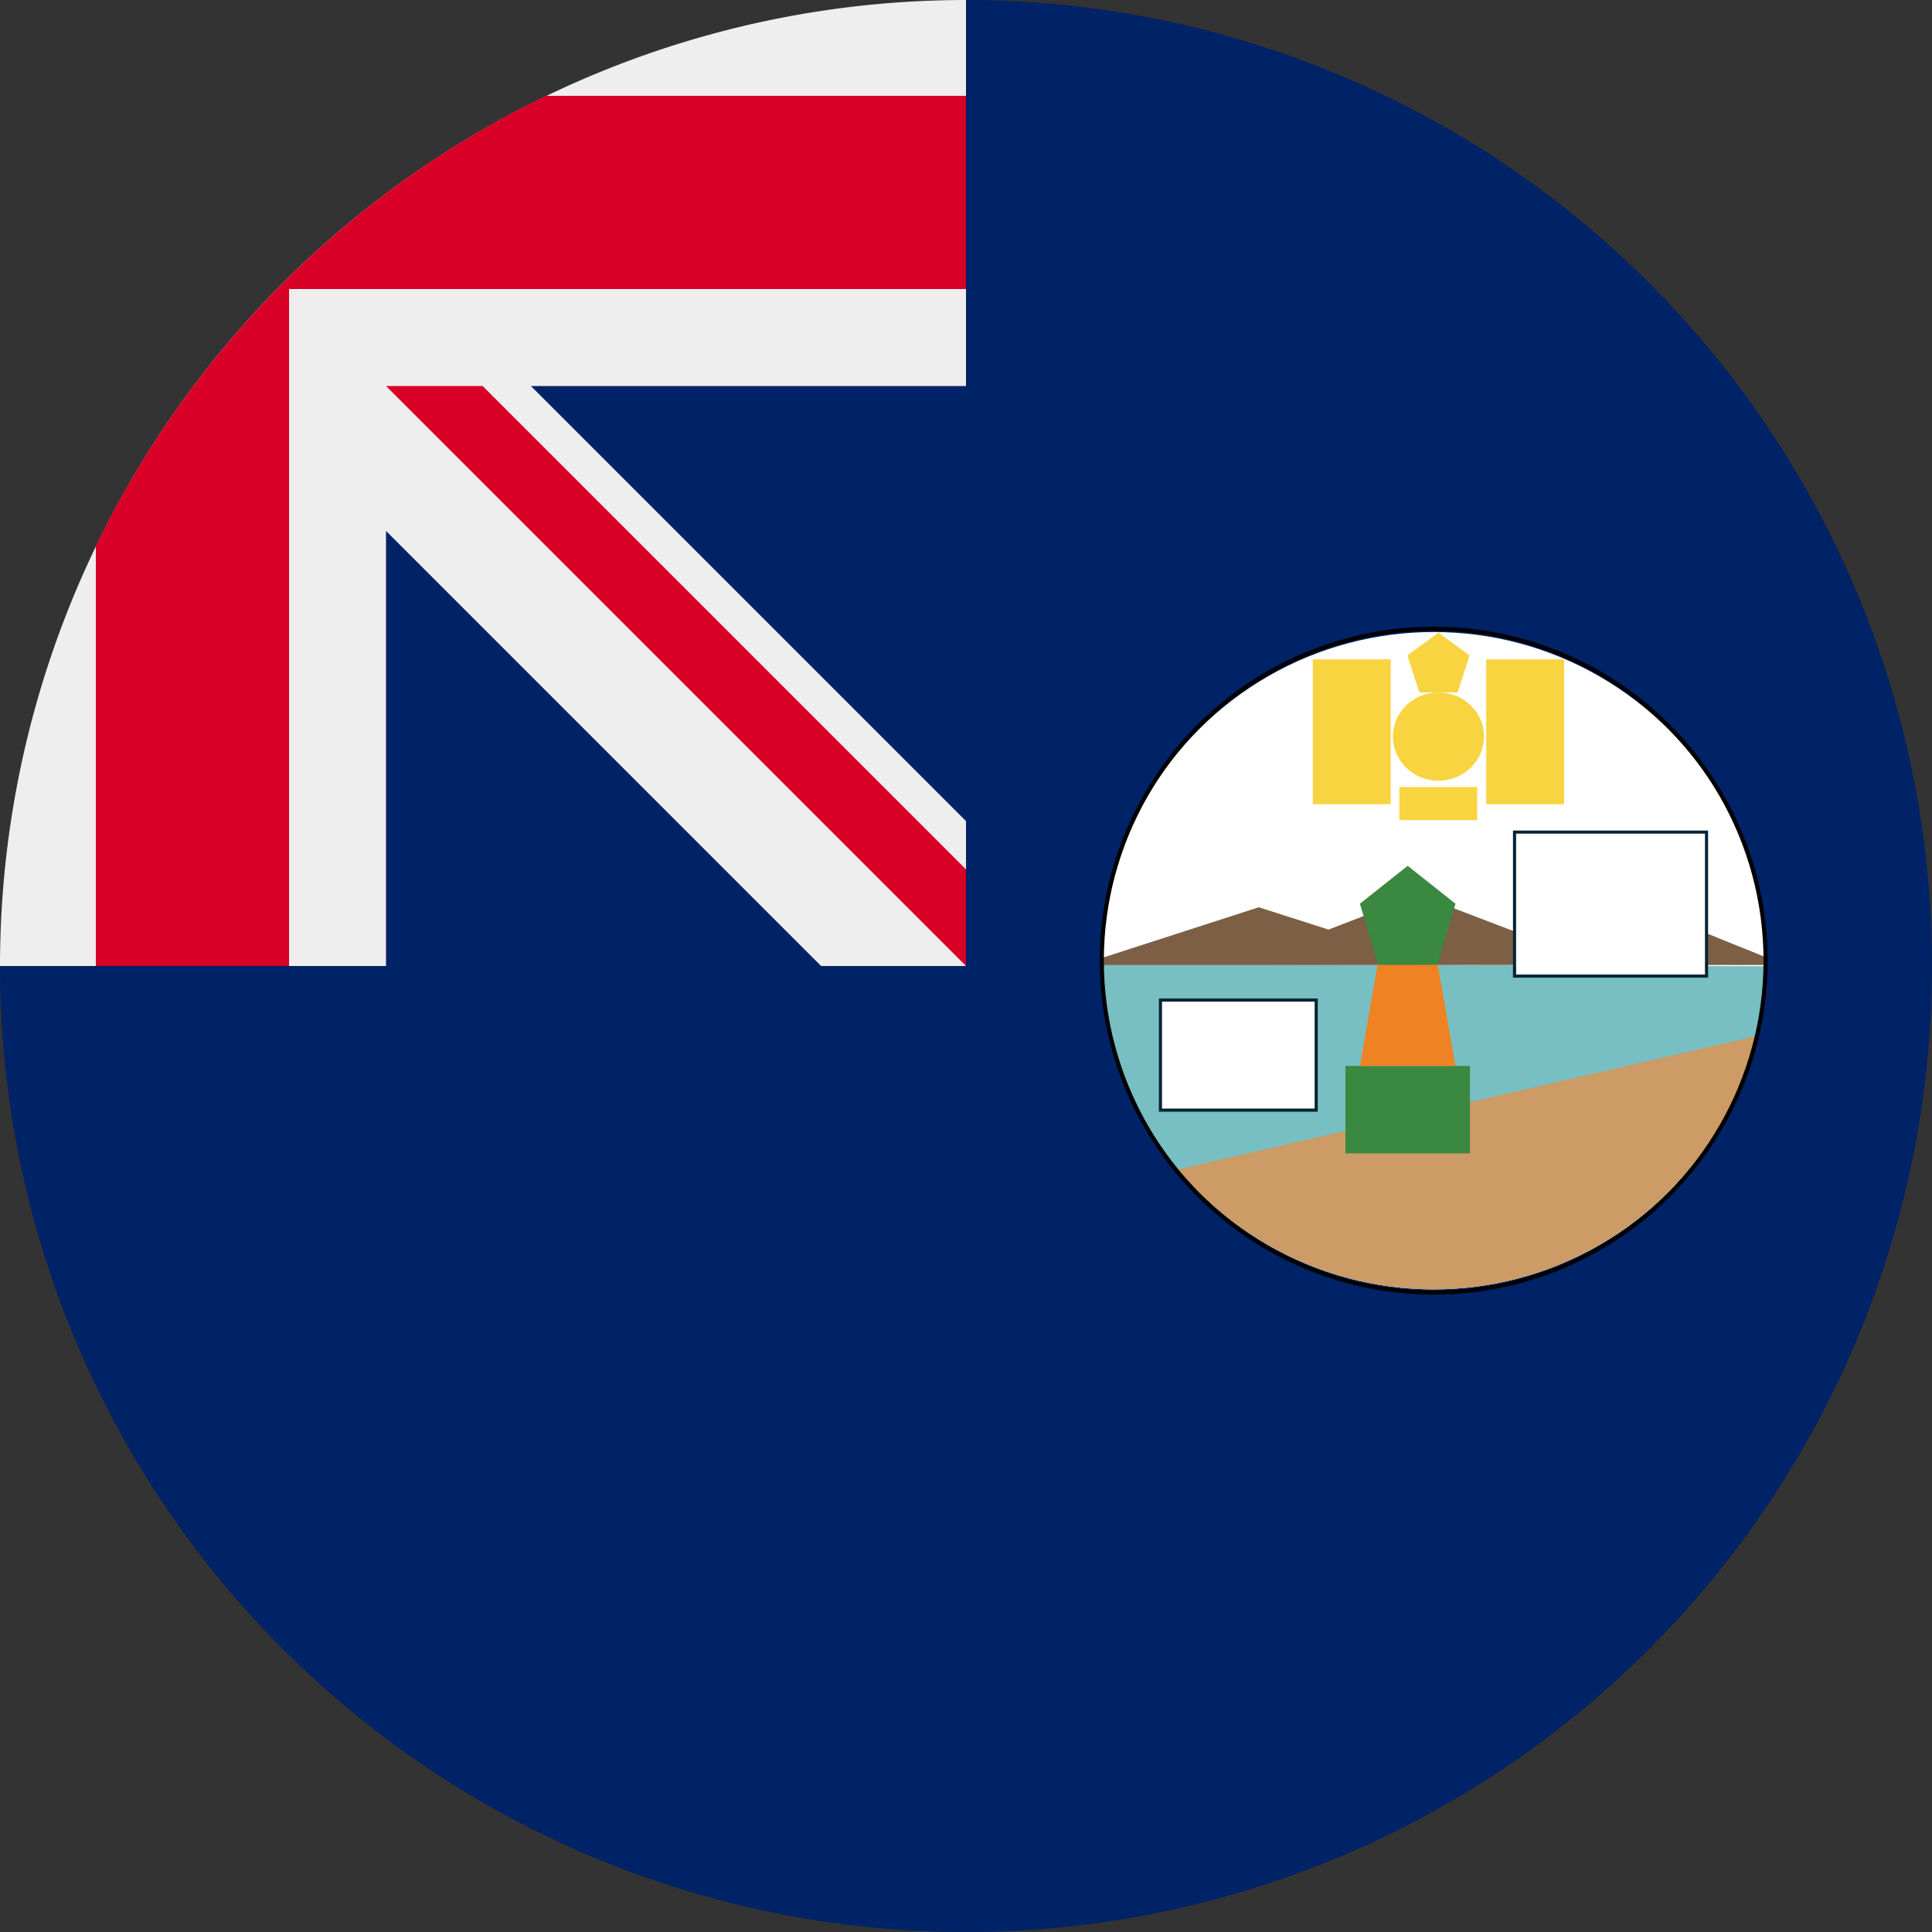
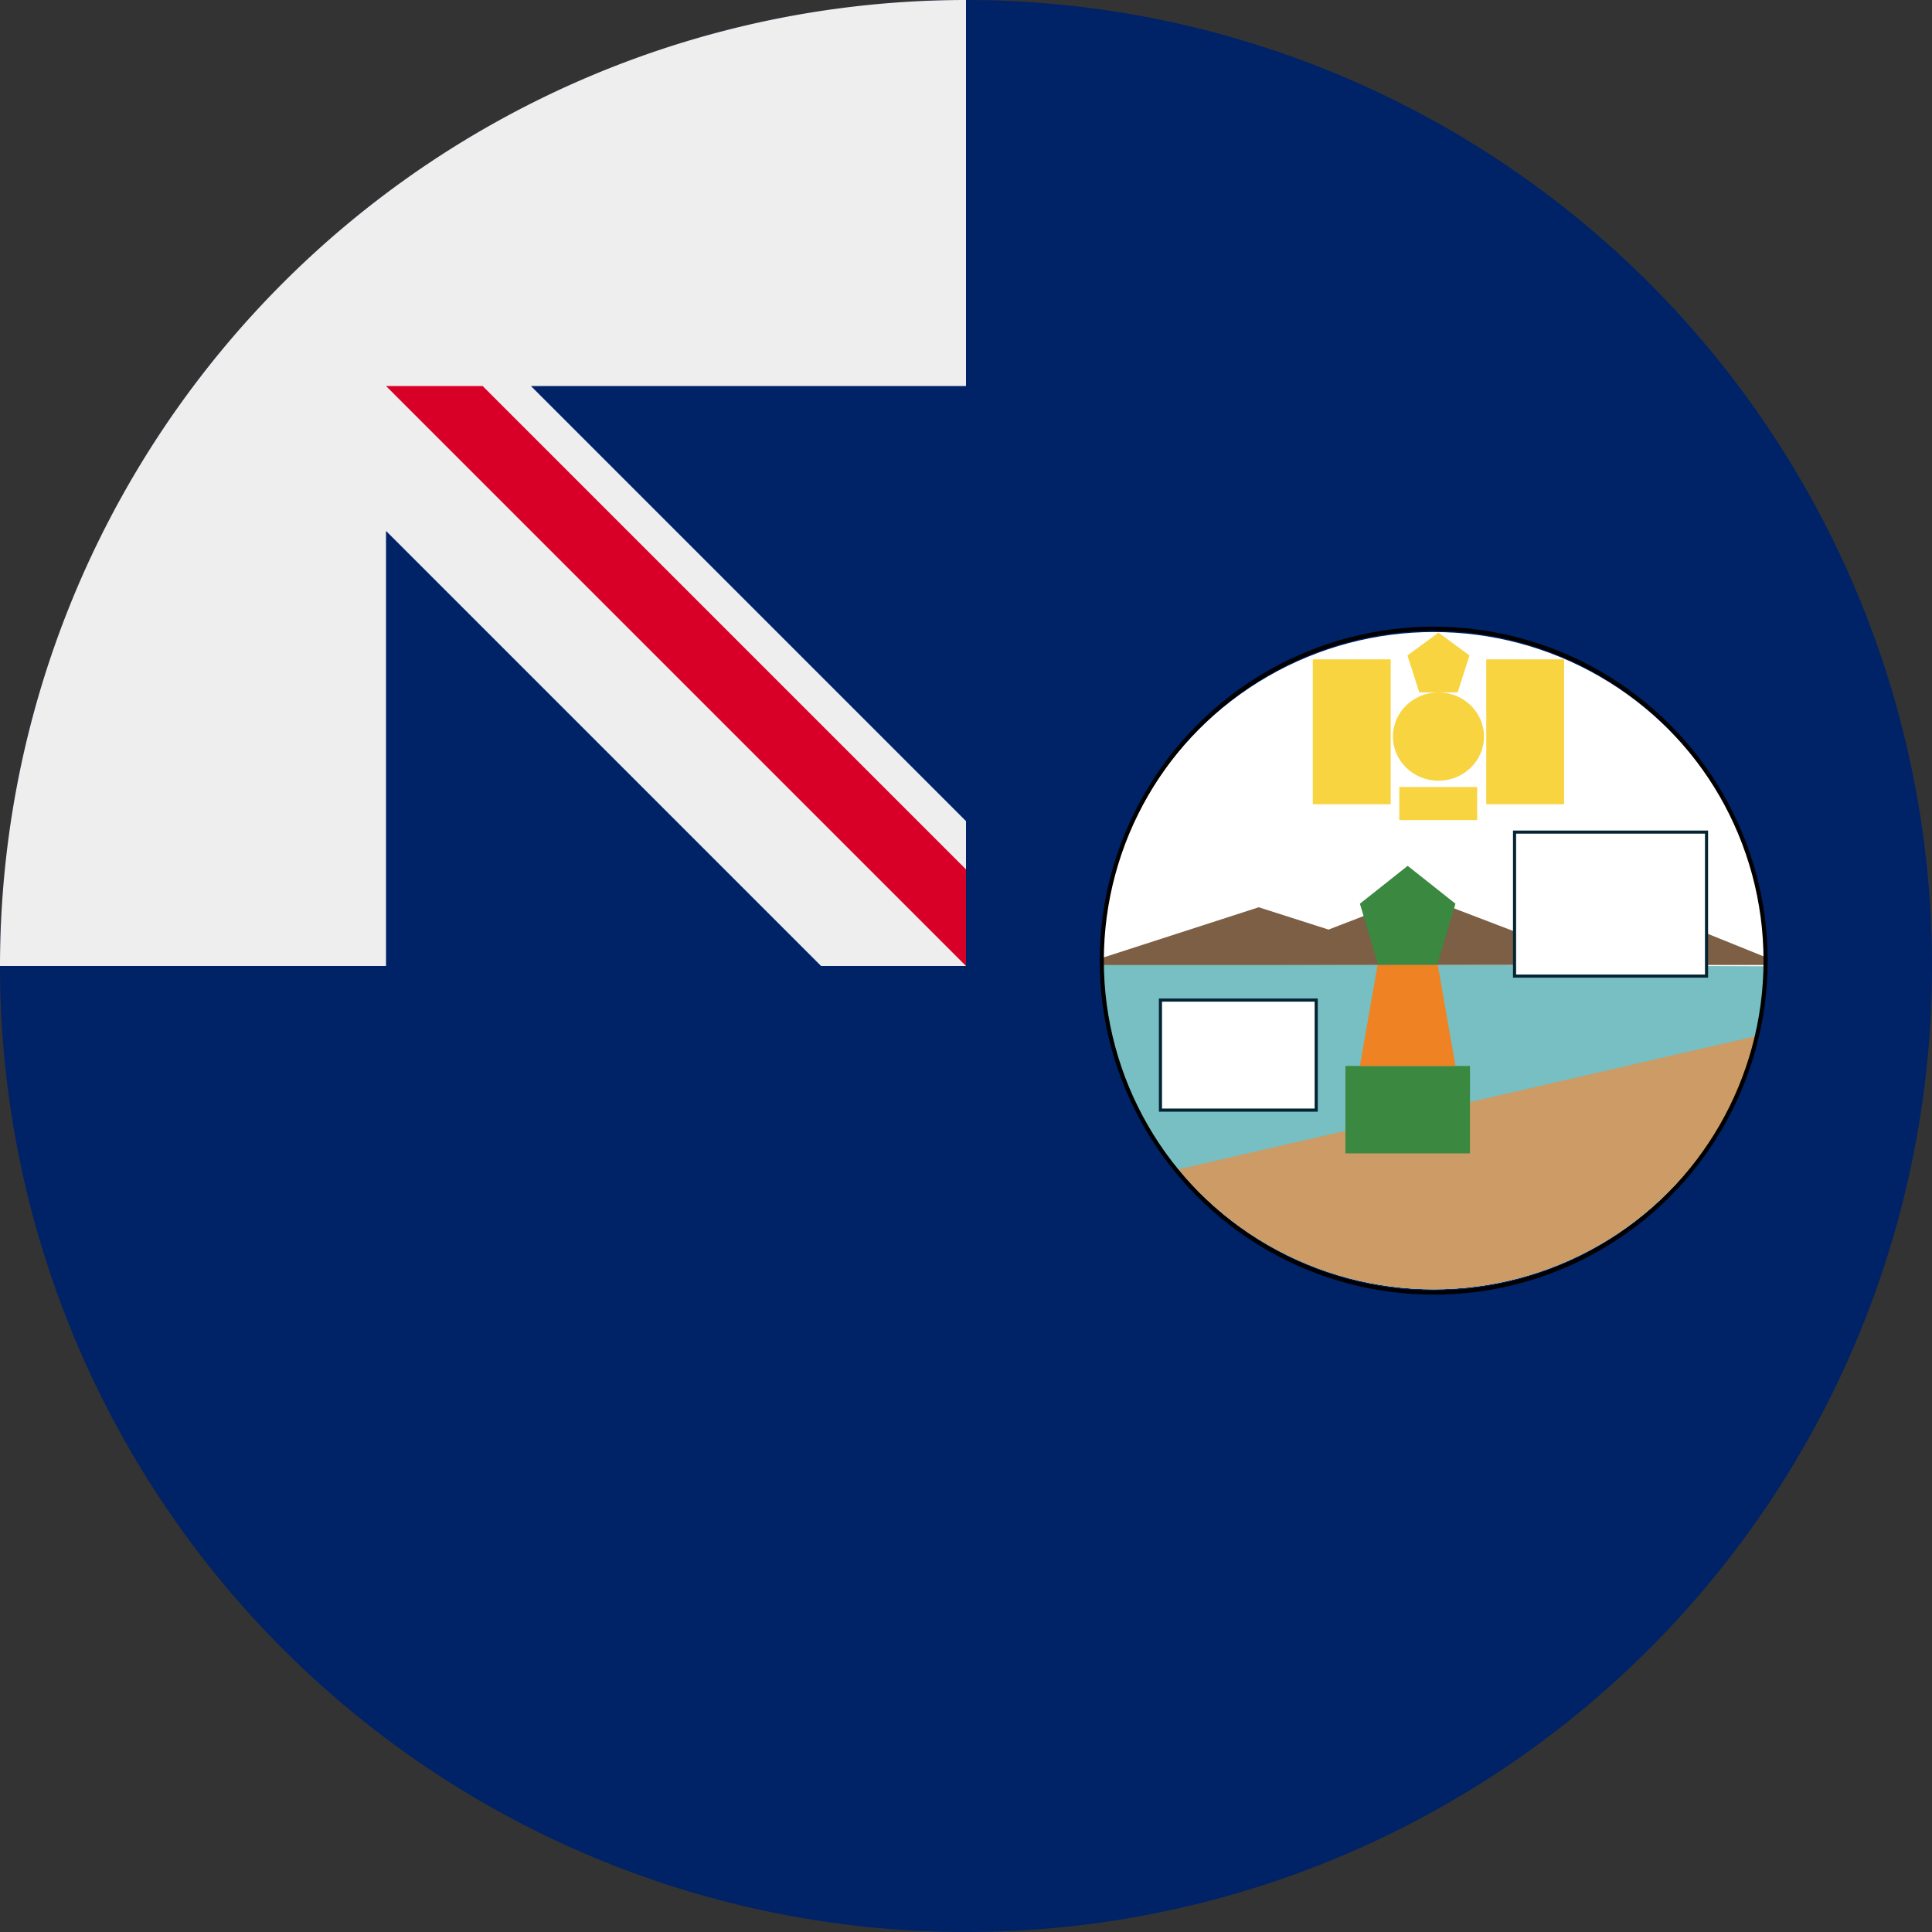
<svg xmlns="http://www.w3.org/2000/svg" xml:space="preserve" width="512" height="512" fill="none">
  <rect width="100%" height="100%" fill="#333333" stroke="none" />
  <defs>
    <clipPath id="c">
-       <path d="M305 326h1787v1468H305z" />
+       <path d="M305 326h1787v1468H305" />
    </clipPath>
    <clipPath id="b">
      <circle cx="1054.93" cy="717.235" r="732.982" style="fill:none;fill-opacity:1;stroke:#000;stroke-width:9.071;stroke-dasharray:none;stroke-opacity:1" />
    </clipPath>
    <clipPath id="a">
      <circle cx="1467.227" cy="1065.586" r="732.982" style="fill:none;fill-opacity:1;stroke:#000;stroke-width:9.071;stroke-dasharray:none;stroke-opacity:1" />
    </clipPath>
  </defs>
  <path fill="#026" d="M512 256a256 256 0 1 1-512 0L256 0a256 256 0 0 1 256 256" />
  <path fill="#026" d="M256 0v256H0A256 256 0 0 1 256 0" />
  <path fill="#EEE" d="M217.6 256H256v-38.4L140.7 102.3H256V0A256 256 0 0 0 0 256h102.3V140.7z" />
-   <path fill="#D80027" d="M256 76.6V25.4H144.7A257 257 0 0 0 25.4 144.7V256h51.2V76.6z" />
  <path fill="#D80027" d="M256 230.4V256L102.3 102.3h25.6z" />
  <g transform="matrix(.12 0 0 .12 203.874 125.877)">
    <circle cx="1467.227" cy="1079.977" r="732.982" clip-path="url(#a)" style="fill:#fff;fill-opacity:1;stroke:none;stroke-width:9.071;stroke-dasharray:none;stroke-opacity:1" transform="translate(0 -.212)" />
    <g clip-path="url(#b)" style="overflow:hidden" transform="translate(412.297 348.14)">
      <g clip-path="url(#c)" transform="translate(-305 -326)">
        <path fill="#77bfc2" fill-rule="evenodd" d="M2092 1062.76c-1.53 405.37-331.61 732.76-737.26 731.24-405.509-1.53-733.062-331.16-731.736-736.4l734.496 2.4z" />
        <path fill="#cd9b65" fill-rule="evenodd" d="M2072 1217v407.564h-247.518V1794H887.12v-169.436H305Z" />
        <path fill="#7c5f44" fill-rule="evenodd" d="m1326.54 905 289.71 110.67 203.67-83.155L2092 1042.33V1060H623v-14.16l350.539-113.325 154.211 49.29z" />
        <path fill="#fff" stroke="#042433" stroke-miterlimit="8" stroke-width="6.875" d="M1538.5 766.5h424v318h-424z" />
        <path fill="#3b8840" fill-rule="evenodd" d="M1197 924.651 1302.5 841l105.5 83.651L1367.7 1060h-130.4z" />
        <path fill="#3b8840" d="M1165 1283h275v193h-275z" />
        <path fill="#ef8222" fill-rule="evenodd" d="m1197 1283 38.99-223h133.02l38.99 223z" />
        <path fill="#fff" stroke="#042433" stroke-miterlimit="8" stroke-width="6.875" d="M756.5 1137.5h344v243h-344z" />
        <path fill="#f7d440" fill-rule="evenodd" d="M1270 555.5c0-53.848 45-97.5 100.5-97.5s100.5 43.652 100.5 97.5-45 97.5-100.5 97.5-100.5-43.652-100.5-97.5Z" />
        <path fill="#f7d440" d="M1476 385h172v320h-172zM1093 385h172v320h-172zM1284 667h172v73h-172z" />
        <path fill="#f7d440" fill-rule="evenodd" d="M1302 376.419 1370.5 326l68.5 50.419L1412.84 458h-84.68z" />
      </g>
    </g>
    <circle cx="1467.227" cy="1072.57" r="732.982" style="fill:none;fill-opacity:1;stroke:#000;stroke-width:9.071;stroke-dasharray:none;stroke-opacity:1" />
  </g>
</svg>